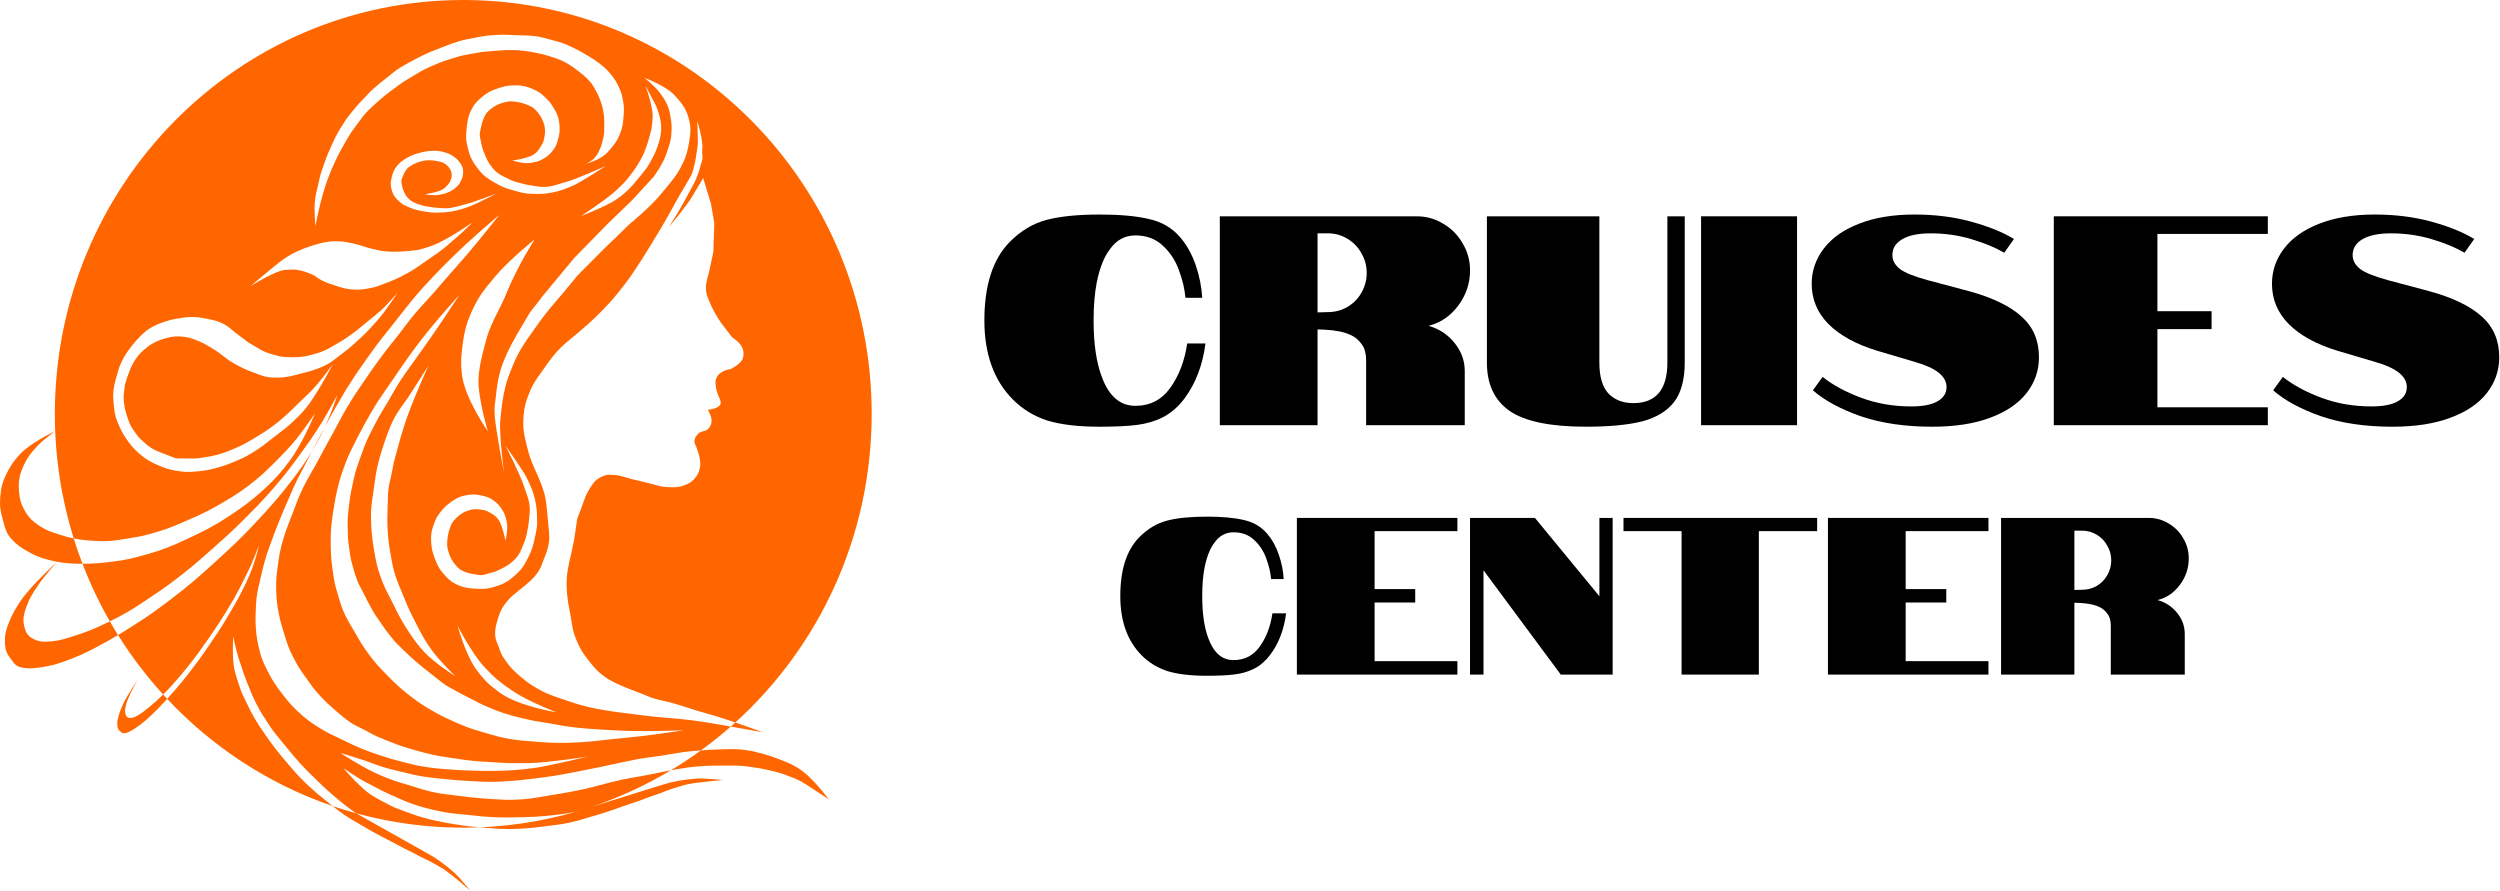
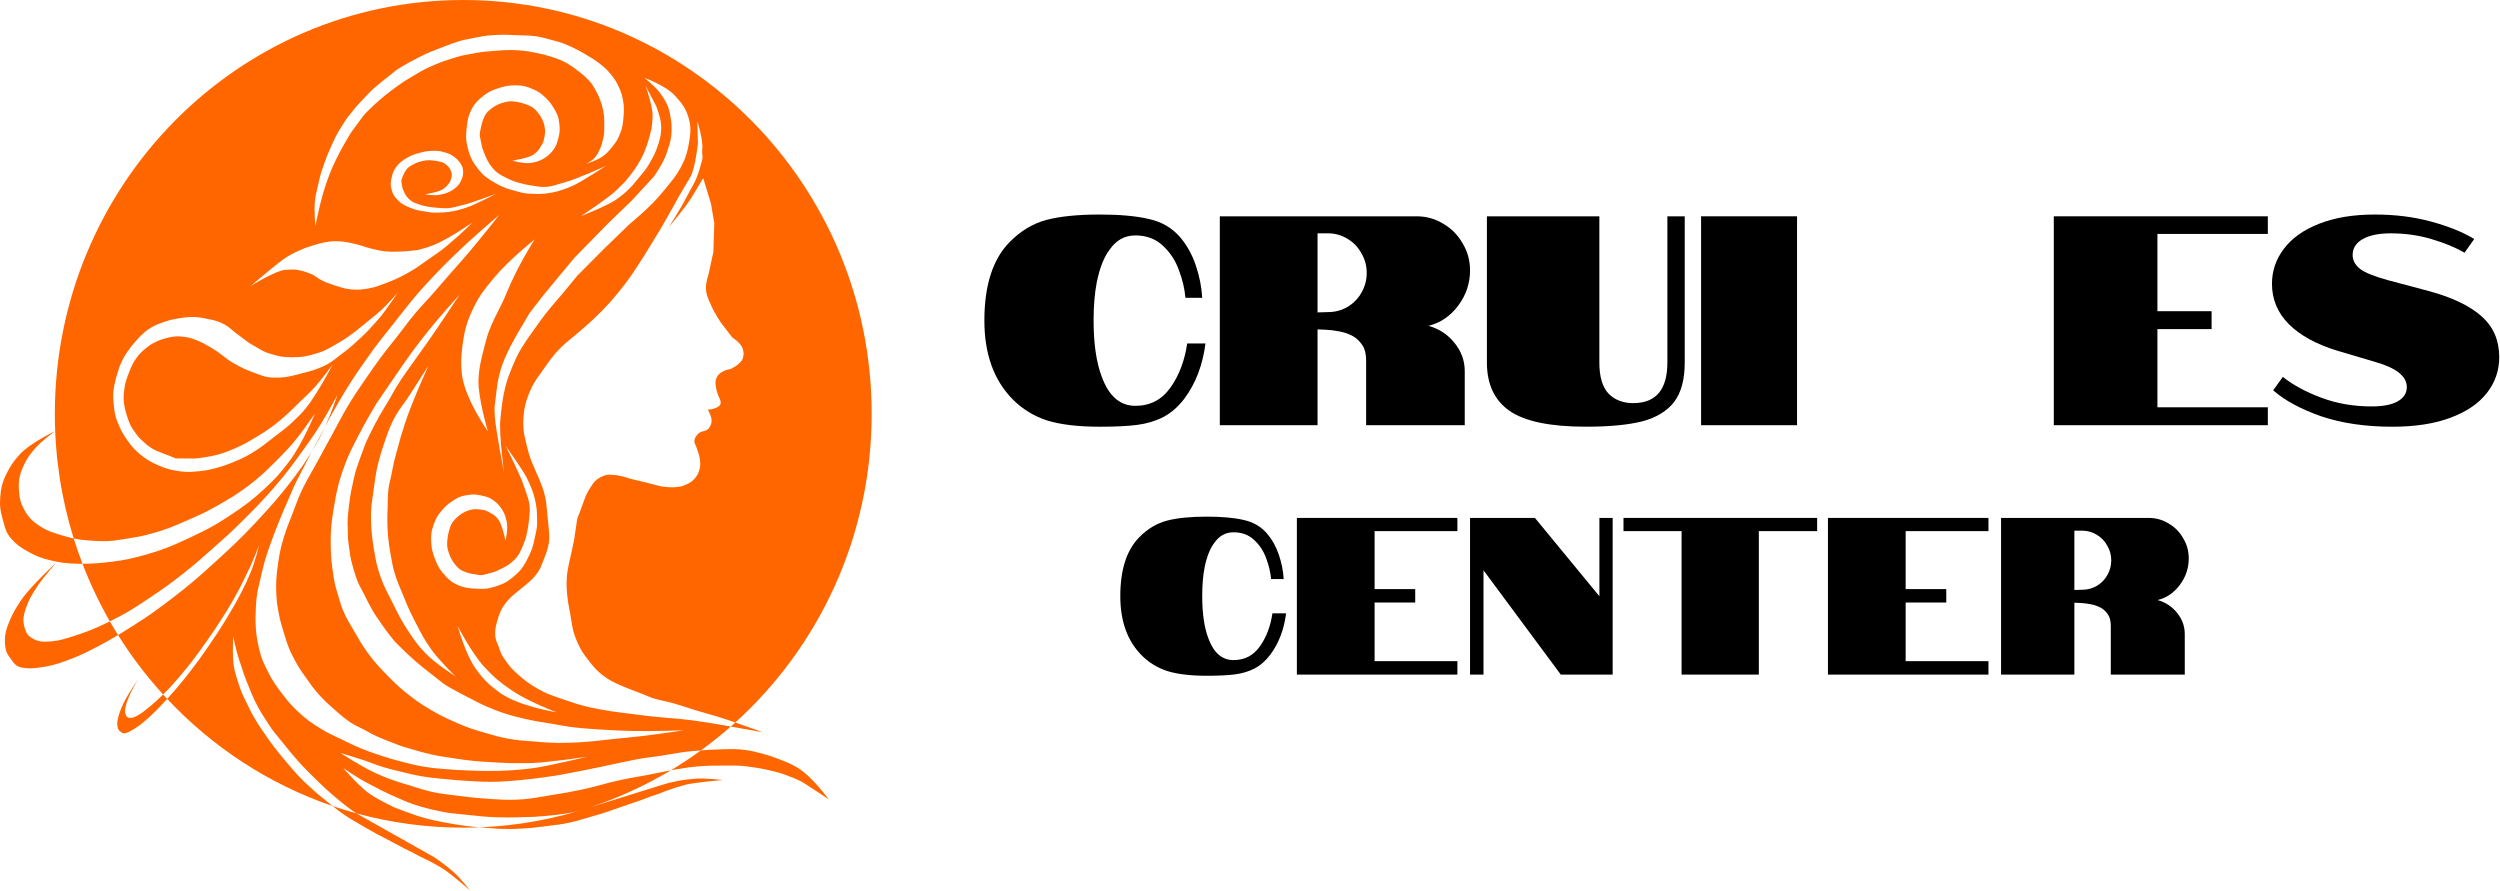
<svg xmlns="http://www.w3.org/2000/svg" width="160" height="57" viewBox="0 0 160 57" fill="none">
  <g clip-path="url(#clip0_422_5756)">
    <path fill-rule="evenodd" clip-rule="evenodd" d="M37.805 51.655C39.612 51.054 41.332 50.259 42.941 49.295C42.996 49.285 43.053 49.275 43.114 49.265L43.171 49.255C43.763 49.155 44.113 49.096 44.727 49.046C45.354 48.995 45.708 48.996 46.337 48.999C46.469 48.999 46.589 48.998 46.701 48.997C47.075 48.994 47.37 48.992 47.809 49.051C48.488 49.142 48.864 49.201 49.529 49.367C50.047 49.496 50.342 49.612 50.839 49.81C51.22 49.961 51.452 50.114 51.74 50.303C51.837 50.367 51.941 50.435 52.059 50.508C52.451 50.753 53.043 51.167 53.043 51.167C53.043 51.167 52.016 49.738 51.091 49.164C50.676 48.906 50.4 48.799 49.976 48.634L49.918 48.611C49.896 48.602 49.874 48.594 49.852 48.585C49.446 48.427 49.213 48.348 48.793 48.234C48.377 48.121 48.141 48.061 47.715 48.002C47.184 47.929 46.836 47.939 46.371 47.953C46.263 47.956 46.148 47.959 46.022 47.962C45.557 47.971 45.245 47.996 44.858 48.027C45.519 47.547 46.156 47.037 46.769 46.499L48.816 46.865C48.816 46.865 47.968 46.55 47.06 46.239C52.416 41.389 55.787 34.336 55.787 26.485C55.787 11.858 44.084 0 29.648 0C15.213 0 3.51 11.858 3.51 26.485C3.51 29.265 3.933 31.945 4.717 34.462C4.455 34.407 4.197 34.336 3.882 34.238L3.845 34.226C3.313 34.06 2.992 33.96 2.56 33.678C2.03 33.333 1.79 33.071 1.524 32.57C1.311 32.17 1.255 31.915 1.219 31.463C1.17 30.843 1.214 30.46 1.499 29.828C1.723 29.331 1.922 29.055 2.331 28.607C2.724 28.177 3.514 27.598 3.514 27.598C3.514 27.598 1.939 28.349 1.287 29.058C0.922 29.454 0.724 29.728 0.496 30.164C0.152 30.819 0.059 31.201 0.012 31.857C-0.028 32.421 0.032 32.733 0.18 33.262C0.2 33.332 0.218 33.399 0.235 33.463C0.342 33.862 0.419 34.148 0.742 34.504C1.082 34.879 1.36 35.065 1.846 35.332C2.308 35.586 2.598 35.706 3.156 35.844C3.788 35.999 4.204 36.061 4.9 36.077C5.034 36.08 5.159 36.081 5.279 36.081C5.77 37.361 6.357 38.593 7.03 39.767C6.987 39.788 6.943 39.81 6.898 39.832C6.061 40.242 5.599 40.422 4.835 40.67L4.793 40.683C4.193 40.878 3.831 40.995 3.324 41.045C2.703 41.105 2.41 41.055 2.057 40.845C1.775 40.677 1.682 40.522 1.587 40.211C1.456 39.783 1.456 39.475 1.688 38.84C1.87 38.341 2.053 38.018 2.444 37.445C2.818 36.895 3.607 35.998 3.607 35.998C3.607 35.998 1.984 37.489 1.361 38.399C1.013 38.908 0.831 39.227 0.637 39.684C0.344 40.371 0.29 40.707 0.321 41.218C0.347 41.658 0.451 41.852 0.679 42.153C0.709 42.193 0.737 42.232 0.764 42.269C0.93 42.499 1.049 42.664 1.445 42.734C1.863 42.808 2.189 42.779 2.752 42.687C3.287 42.6 3.618 42.515 4.244 42.285C4.951 42.024 5.413 41.821 6.174 41.419C6.709 41.135 7.124 40.902 7.555 40.644C8.403 42 9.37 43.273 10.441 44.448L10.419 44.469C10.056 44.828 9.855 45.006 9.521 45.277L9.502 45.292C9.239 45.506 9.081 45.634 8.855 45.764C8.58 45.922 8.447 45.962 8.283 45.944C8.153 45.929 8.107 45.88 8.055 45.762C7.984 45.6 7.976 45.463 8.062 45.133C8.129 44.873 8.201 44.691 8.36 44.354C8.511 44.031 8.839 43.466 8.839 43.466C8.839 43.466 8.155 44.471 7.903 45.006C7.762 45.306 7.689 45.486 7.615 45.73C7.504 46.096 7.49 46.257 7.518 46.477C7.542 46.666 7.594 46.73 7.704 46.816C7.719 46.827 7.733 46.838 7.746 46.849C7.826 46.916 7.885 46.964 8.063 46.911C8.252 46.855 8.397 46.773 8.647 46.613C8.883 46.461 9.029 46.353 9.302 46.119C9.611 45.853 9.812 45.666 10.14 45.326C10.357 45.102 10.528 44.92 10.7 44.729C13.595 47.815 17.217 50.194 21.287 51.586C21.52 51.774 21.74 51.945 22.05 52.158C22.369 52.376 22.606 52.511 22.876 52.666C23.009 52.742 23.15 52.823 23.313 52.921C23.892 53.267 24.533 53.598 25.017 53.848C25.264 53.975 25.469 54.081 25.604 54.157C25.805 54.27 25.967 54.348 26.129 54.426C26.291 54.504 26.453 54.582 26.654 54.695C26.884 54.824 27.019 54.886 27.153 54.948C27.253 54.993 27.352 55.039 27.49 55.112C27.812 55.283 27.991 55.382 28.303 55.57C28.848 55.899 30.097 57 30.097 57C30.097 57 29.396 56.132 29.055 55.835C28.713 55.537 28.521 55.377 28.158 55.12C27.795 54.862 27.71 54.815 27.409 54.646L22.999 52.165C22.939 52.131 22.879 52.095 22.817 52.056C24.995 52.652 27.285 52.97 29.648 52.97C29.998 52.97 30.345 52.963 30.691 52.95C30.862 52.964 31.043 52.977 31.249 52.992H31.25L31.309 52.997C31.381 53.002 31.448 53.008 31.51 53.012C31.753 53.032 31.937 53.046 32.222 53.053C32.678 53.065 32.935 53.055 33.391 53.03C33.902 53.002 34.189 52.973 34.697 52.906C34.871 52.884 35.025 52.866 35.17 52.848C35.585 52.799 35.924 52.758 36.413 52.656C36.826 52.569 37.11 52.484 37.435 52.385L37.435 52.385H37.436C37.595 52.337 37.765 52.286 37.964 52.23C38.673 52.032 39.416 51.768 39.976 51.569C40.261 51.468 40.499 51.384 40.661 51.333C40.9 51.259 41.084 51.188 41.267 51.117L41.267 51.116C41.45 51.045 41.633 50.974 41.873 50.899C42.148 50.814 42.298 50.752 42.447 50.691C42.558 50.645 42.669 50.6 42.83 50.545C43.206 50.416 43.418 50.347 43.802 50.242C44.47 50.058 46.282 49.924 46.282 49.924C46.282 49.924 45.065 49.792 44.573 49.831C44.081 49.871 43.81 49.899 43.334 49.99C42.857 50.082 42.757 50.113 42.397 50.225L37.805 51.655ZM37.805 51.655L37.126 51.867C36.563 52.042 35.807 52.138 34.883 52.225C34.368 52.273 34.077 52.285 33.56 52.296C33.425 52.299 33.302 52.302 33.186 52.305H33.186C32.676 52.318 32.306 52.327 31.714 52.303C31.069 52.278 30.681 52.235 30.056 52.166L29.991 52.159C29.798 52.138 29.627 52.122 29.466 52.107H29.465C29.04 52.068 28.681 52.035 28.184 51.927C27.486 51.776 27.092 51.69 26.417 51.456C25.99 51.308 25.708 51.181 25.367 51.027C25.238 50.968 25.099 50.906 24.941 50.837C24.566 50.673 24.303 50.531 24.018 50.377L24.018 50.377L24.017 50.377C23.838 50.28 23.65 50.178 23.418 50.063C22.914 49.812 21.966 49.153 21.966 49.153C21.966 49.153 22.626 49.9 22.958 50.206C23.004 50.249 23.047 50.289 23.087 50.326C23.27 50.497 23.404 50.624 23.639 50.789C23.967 51.02 24.209 51.146 24.504 51.3L24.505 51.3C24.613 51.356 24.729 51.417 24.858 51.487C25.177 51.66 25.403 51.743 25.697 51.849C25.775 51.878 25.858 51.908 25.948 51.942C26.498 52.148 26.81 52.258 27.377 52.405C27.75 52.502 27.98 52.546 28.326 52.612C28.367 52.62 28.41 52.628 28.455 52.637C28.869 52.716 29.101 52.757 29.518 52.817C29.983 52.884 30.314 52.918 30.691 52.95C33.167 52.851 35.553 52.404 37.805 51.655ZM22.817 52.056C22.3 51.915 21.79 51.758 21.287 51.586C21.236 51.545 21.184 51.503 21.131 51.459L21.128 51.457L21.127 51.456C21.024 51.373 20.914 51.284 20.79 51.186C20.422 50.893 20.22 50.723 19.873 50.406C19.564 50.124 19.392 49.963 19.106 49.659C18.927 49.47 18.818 49.341 18.673 49.172C18.636 49.129 18.596 49.083 18.553 49.032L18.518 48.992C18.121 48.53 17.887 48.258 17.512 47.762C17.281 47.456 17.157 47.281 16.94 46.966C16.916 46.932 16.894 46.899 16.872 46.868C16.69 46.604 16.569 46.429 16.39 46.13C16.116 45.675 15.983 45.409 15.758 44.932C15.72 44.853 15.686 44.782 15.653 44.715C15.53 44.462 15.436 44.267 15.338 43.959C15.299 43.834 15.261 43.724 15.227 43.62C15.132 43.339 15.054 43.108 14.987 42.761C14.938 42.513 14.93 42.352 14.918 42.134V42.134C14.916 42.086 14.913 42.035 14.91 41.98C14.887 41.587 14.925 40.725 14.925 40.725C14.925 40.725 15.127 41.724 15.295 42.197C15.373 42.415 15.431 42.596 15.486 42.77C15.574 43.044 15.655 43.298 15.795 43.637C15.854 43.779 15.904 43.905 15.951 44.023L15.951 44.024L15.952 44.024C16.075 44.335 16.178 44.592 16.361 44.956C16.651 45.531 16.851 45.837 17.206 46.379C17.459 46.764 17.669 47.017 17.919 47.317C18.014 47.431 18.114 47.552 18.224 47.689L18.262 47.736C18.622 48.182 18.845 48.459 19.245 48.895C19.611 49.293 19.855 49.529 20.191 49.853L20.191 49.854L20.192 49.854L20.192 49.854C20.268 49.928 20.349 50.006 20.437 50.092C20.777 50.422 20.971 50.604 21.332 50.911C21.899 51.394 22.388 51.788 22.817 52.056ZM10.7 44.729C10.613 44.636 10.527 44.542 10.441 44.448C10.806 44.086 11.029 43.851 11.4 43.409C11.459 43.339 11.514 43.273 11.566 43.212L11.567 43.212C11.807 42.926 11.987 42.713 12.251 42.373C12.607 41.913 12.805 41.642 13.133 41.171C13.194 41.084 13.251 41.002 13.305 40.925C13.577 40.536 13.78 40.245 14.057 39.812C14.409 39.262 14.62 38.933 14.922 38.405C15.248 37.836 15.402 37.525 15.651 37.023L15.697 36.928C15.976 36.366 16.106 36.083 16.311 35.576C16.416 35.317 16.578 34.9 16.578 34.9C16.578 34.9 16.357 35.862 16.041 36.63C15.844 37.106 15.715 37.39 15.437 37.927C15.11 38.559 14.883 38.949 14.469 39.632C14.078 40.278 13.805 40.682 13.352 41.344C12.921 41.975 12.664 42.336 12.185 42.955C11.815 43.432 11.603 43.699 11.213 44.148C11.016 44.375 10.857 44.556 10.7 44.729ZM19.96 28.89C19.584 29.511 19.268 29.973 18.702 30.713C17.903 31.759 17.357 32.377 16.364 33.443C15.424 34.451 14.775 35.052 13.699 36.032C12.676 36.965 12.068 37.491 10.942 38.348C10.073 39.01 9.575 39.373 8.665 39.952C8.241 40.223 7.893 40.441 7.555 40.644C7.374 40.355 7.199 40.063 7.03 39.767C7.826 39.374 8.337 39.092 9.175 38.529C9.314 38.436 9.442 38.35 9.564 38.269L9.564 38.269C10.126 37.894 10.547 37.614 11.166 37.142C12.004 36.504 12.471 36.118 13.249 35.426C13.393 35.298 13.528 35.179 13.656 35.066C14.3 34.496 14.782 34.07 15.445 33.41C16.285 32.572 16.788 32.069 17.517 31.227C18.305 30.319 18.681 29.798 19.291 28.956C19.328 28.904 19.366 28.851 19.406 28.797C20.088 27.855 20.41 27.372 20.927 26.475C21.19 26.016 21.6 25.272 21.6 25.272C21.6 25.272 21.281 26.247 20.806 27.298C20.777 27.353 20.748 27.409 20.718 27.465C20.59 27.711 20.454 27.972 20.286 28.283C20.157 28.521 20.056 28.709 19.96 28.89ZM19.96 28.89C20.034 28.767 20.111 28.638 20.192 28.5C20.414 28.123 20.622 27.705 20.806 27.298C21.012 26.903 21.211 26.53 21.507 26.03C21.604 25.866 21.687 25.721 21.767 25.583L21.767 25.583C21.918 25.322 22.055 25.085 22.247 24.778C22.676 24.093 22.934 23.712 23.405 23.056C23.491 22.935 23.569 22.826 23.641 22.724C23.903 22.355 24.102 22.075 24.436 21.656C24.659 21.378 24.831 21.16 25.003 20.941L25.004 20.941C25.176 20.722 25.348 20.504 25.57 20.225C25.703 20.059 25.817 19.914 25.924 19.777L25.924 19.777L25.924 19.777L25.924 19.777C26.16 19.476 26.363 19.218 26.669 18.862C27.044 18.426 27.267 18.188 27.654 17.777L27.677 17.753C28.168 17.232 28.449 16.945 28.961 16.446C29.593 15.828 29.962 15.495 30.622 14.907C31.135 14.449 31.953 13.755 31.953 13.755C31.953 13.755 30.733 15.303 29.913 16.263C29.647 16.574 29.446 16.8 29.231 17.042L29.231 17.042L29.23 17.043C29.084 17.208 28.931 17.38 28.748 17.59C28.567 17.797 28.422 17.966 28.281 18.13L28.281 18.13C28.092 18.349 27.912 18.558 27.669 18.834C27.491 19.036 27.34 19.199 27.196 19.354C26.987 19.581 26.79 19.793 26.539 20.094C26.264 20.422 26.079 20.668 25.874 20.94L25.874 20.941C25.759 21.093 25.638 21.253 25.491 21.441C25.327 21.653 25.186 21.829 25.053 21.996L25.053 21.996C24.817 22.292 24.604 22.559 24.322 22.941C23.991 23.389 23.814 23.646 23.499 24.105C23.476 24.138 23.453 24.171 23.431 24.203C23.393 24.258 23.357 24.311 23.321 24.363C22.915 24.952 22.639 25.352 22.235 26.03C21.978 26.461 21.811 26.776 21.623 27.132L21.623 27.133C21.525 27.317 21.422 27.513 21.297 27.741C21.157 27.998 21.04 28.21 20.932 28.406L20.932 28.406C20.714 28.801 20.53 29.136 20.254 29.655C20.13 29.887 20.013 30.09 19.898 30.29C19.739 30.566 19.584 30.835 19.423 31.162C19.15 31.716 19.006 32.105 18.841 32.549C18.75 32.794 18.653 33.055 18.524 33.371C18.371 33.747 18.284 34.004 18.162 34.392C17.907 35.204 17.848 35.664 17.74 36.509C17.679 36.989 17.664 37.294 17.677 37.777C17.692 38.353 17.723 38.64 17.83 39.205C17.936 39.768 18.033 40.079 18.198 40.606L18.219 40.673C18.384 41.202 18.477 41.498 18.73 41.989C18.999 42.513 19.163 42.805 19.513 43.278C19.618 43.419 19.701 43.539 19.778 43.65C19.923 43.86 20.049 44.041 20.268 44.291C20.635 44.709 20.891 44.965 21.311 45.328C21.401 45.407 21.481 45.477 21.555 45.542C21.842 45.795 22.043 45.971 22.424 46.23C22.652 46.385 22.858 46.484 23.07 46.586C23.227 46.661 23.386 46.738 23.561 46.841C23.956 47.071 24.214 47.174 24.606 47.332C24.647 47.348 24.69 47.365 24.734 47.383C25.305 47.614 25.587 47.726 26.178 47.898C26.257 47.921 26.331 47.943 26.4 47.963C26.846 48.094 27.128 48.176 27.642 48.294C28.008 48.377 28.309 48.421 28.651 48.471C28.744 48.484 28.84 48.498 28.941 48.514C29.032 48.527 29.115 48.54 29.194 48.552C29.597 48.614 29.873 48.657 30.342 48.701C30.754 48.741 31.062 48.757 31.402 48.775H31.403C31.585 48.785 31.777 48.795 31.999 48.81C32.634 48.851 33.033 48.847 33.6 48.841C33.64 48.841 33.68 48.84 33.721 48.84C33.782 48.84 33.846 48.839 33.912 48.838C34.885 48.831 37.596 48.429 37.596 48.429C37.596 48.429 35.052 49.037 34.175 49.154C33.647 49.224 33.349 49.256 32.817 49.293C32.19 49.336 31.837 49.341 31.208 49.34C30.745 49.339 30.485 49.329 30.023 49.312L30.004 49.311C29.414 49.288 29.077 49.275 28.484 49.223L28.44 49.219C28.398 49.216 28.357 49.212 28.317 49.209C27.893 49.172 27.61 49.148 27.15 49.071C26.634 48.985 26.337 48.909 25.852 48.785L25.768 48.764C25.212 48.621 24.902 48.532 24.356 48.352C23.859 48.189 23.58 48.093 23.096 47.893C22.724 47.739 22.488 47.624 22.176 47.472H22.176C22.098 47.434 22.015 47.394 21.924 47.35C21.791 47.286 21.673 47.232 21.563 47.18C21.261 47.04 21.014 46.925 20.669 46.72C19.973 46.306 19.59 46.041 19.004 45.479C18.603 45.094 18.402 44.852 18.064 44.41C17.638 43.853 17.41 43.524 17.1 42.894L17.078 42.848C16.867 42.419 16.739 42.159 16.621 41.681C16.474 41.093 16.405 40.719 16.369 40.114C16.34 39.621 16.354 39.342 16.375 38.906V38.905C16.378 38.838 16.382 38.767 16.386 38.69C16.413 38.1 16.506 37.71 16.628 37.205C16.656 37.087 16.686 36.963 16.717 36.828C16.883 36.101 16.983 35.723 17.233 35.022C17.491 34.3 17.631 33.929 17.919 33.219C18.094 32.785 18.237 32.46 18.391 32.112L18.391 32.111C18.488 31.89 18.59 31.659 18.706 31.385C18.889 30.955 19.059 30.633 19.244 30.281C19.338 30.104 19.436 29.918 19.541 29.706C19.708 29.374 19.828 29.138 19.96 28.89ZM5.279 36.081C5.946 36.082 6.442 36.037 7.202 35.944C8.048 35.841 8.518 35.728 9.342 35.495C10.409 35.193 10.995 34.952 11.987 34.487C13.03 33.998 13.66 33.692 14.593 33.076C15.579 32.425 16.125 32.027 16.944 31.269C17.639 30.627 17.977 30.238 18.51 29.53C19.37 28.389 20.152 26.471 20.152 26.471C20.152 26.471 19.702 27.119 19.415 27.51C18.854 28.275 18.515 28.657 17.808 29.365C17.767 29.406 17.727 29.445 17.689 29.484C17.057 30.118 16.667 30.509 15.876 31.105C15.144 31.656 14.65 31.939 13.825 32.411C13.175 32.783 12.71 32.986 12.088 33.257C11.964 33.31 11.834 33.367 11.695 33.429C10.943 33.76 10.496 33.923 9.702 34.148C9.114 34.314 8.721 34.377 8.196 34.462C8.082 34.48 7.962 34.5 7.832 34.521C7.006 34.659 6.528 34.657 5.734 34.596C5.327 34.565 5.019 34.525 4.717 34.462C4.887 35.01 5.075 35.55 5.279 36.081ZM47.06 46.239C46.964 46.326 46.867 46.413 46.769 46.499L46.27 46.409C46.27 46.409 45.09 46.206 44.33 46.105C43.73 46.026 43.274 45.989 42.802 45.95C42.425 45.919 42.038 45.888 41.559 45.833C40.648 45.729 39.229 45.537 39.229 45.537C39.229 45.537 38.245 45.392 37.627 45.241C37.041 45.098 36.717 44.994 36.148 44.794C36.024 44.751 35.91 44.712 35.802 44.675C35.307 44.507 34.94 44.382 34.42 44.084C33.98 43.831 33.741 43.667 33.354 43.337L33.339 43.325C32.968 43.01 32.75 42.824 32.461 42.424C32.441 42.397 32.422 42.371 32.404 42.346L32.403 42.345C32.208 42.076 32.076 41.895 31.973 41.554C31.933 41.422 31.887 41.315 31.845 41.215C31.767 41.033 31.699 40.873 31.69 40.621C31.675 40.215 31.771 39.904 31.889 39.523L31.903 39.477C32.036 39.044 32.193 38.792 32.484 38.447C32.714 38.176 32.981 37.966 33.245 37.76C33.366 37.665 33.486 37.571 33.601 37.472C33.969 37.157 34.13 37.017 34.358 36.712C34.558 36.442 34.611 36.301 34.733 35.982C34.749 35.939 34.767 35.894 34.786 35.844C34.821 35.753 34.849 35.683 34.873 35.623C34.942 35.451 34.978 35.361 35.053 35.084C35.191 34.581 35.161 34.271 35.113 33.784L35.113 33.782C35.09 33.551 35.076 33.394 35.062 33.239C35.045 33.059 35.029 32.881 35 32.589C34.942 31.999 34.893 31.674 34.688 31.119C34.559 30.768 34.433 30.483 34.298 30.179C34.233 30.032 34.165 29.88 34.095 29.715C33.881 29.212 33.803 28.89 33.686 28.406C33.671 28.344 33.655 28.279 33.639 28.211C33.495 27.622 33.46 27.268 33.505 26.664C33.552 26.048 33.65 25.7 33.88 25.128C34.096 24.589 34.316 24.283 34.614 23.869C34.677 23.782 34.743 23.689 34.813 23.589L34.838 23.554C35.216 23.016 35.439 22.698 35.912 22.226C36.125 22.012 36.296 21.875 36.483 21.725C36.593 21.636 36.71 21.542 36.845 21.424C36.981 21.306 37.102 21.204 37.215 21.108L37.215 21.108C37.489 20.874 37.72 20.677 38.038 20.372C38.868 19.576 39.299 19.085 40.003 18.172C40.716 17.246 41.653 15.672 41.653 15.672C41.653 15.672 42.022 15.076 42.251 14.691C42.725 13.895 43.417 12.626 43.417 12.626L44.193 11.306C44.496 10.79 44.666 9.172 44.666 9.172L44.631 7.764C44.631 7.764 45.011 8.948 44.945 9.539C44.927 9.707 44.938 9.81 44.949 9.902C44.963 10.025 44.975 10.13 44.91 10.345C44.855 10.523 44.822 10.643 44.795 10.742C44.739 10.946 44.707 11.062 44.563 11.418C44.469 11.648 44.291 11.97 44.129 12.262C44.038 12.426 43.952 12.581 43.889 12.705C43.552 13.372 42.814 14.516 42.814 14.516C42.814 14.516 43.873 13.281 44.299 12.578C44.585 12.104 45.004 11.394 45.004 11.394L45.507 13.053L45.715 14.293L45.655 16.128L45.352 17.527C45.352 17.527 45.171 18.073 45.178 18.433C45.186 18.816 45.292 19.052 45.431 19.362L45.431 19.362L45.431 19.363C45.461 19.429 45.492 19.498 45.524 19.573C45.711 20.012 46.126 20.634 46.126 20.634L46.865 21.596C46.865 21.596 47.411 21.937 47.526 22.298C47.6 22.528 47.613 22.684 47.546 22.916C47.43 23.317 46.751 23.618 46.751 23.618C46.751 23.618 46.455 23.669 46.29 23.761C46.085 23.875 45.956 23.965 45.857 24.18C45.765 24.378 45.786 24.528 45.814 24.73C45.818 24.757 45.821 24.785 45.825 24.814C45.855 25.045 45.998 25.384 45.998 25.384C45.998 25.384 46.141 25.63 46.124 25.799C46.087 26.163 45.301 26.225 45.301 26.225C45.301 26.225 45.588 26.69 45.537 27.003C45.511 27.166 45.471 27.259 45.376 27.394C45.28 27.529 45.147 27.564 45.013 27.599C44.885 27.633 44.755 27.667 44.655 27.788L44.64 27.807C44.535 27.935 44.461 28.024 44.443 28.195C44.429 28.318 44.47 28.401 44.514 28.494C44.539 28.544 44.565 28.598 44.584 28.662C44.61 28.747 44.636 28.818 44.661 28.886C44.706 29.01 44.747 29.121 44.773 29.284C44.818 29.569 44.843 29.743 44.772 30.022C44.706 30.283 44.629 30.43 44.453 30.632C44.239 30.878 44.051 30.96 43.749 31.078C43.224 31.284 42.308 31.13 42.308 31.13L41.214 30.846L40.381 30.651C40.381 30.651 39.723 30.424 39.354 30.404C39.288 30.4 39.23 30.395 39.177 30.391C38.964 30.372 38.836 30.361 38.59 30.471C38.13 30.677 38.031 30.812 37.759 31.241C37.581 31.523 37.483 31.724 37.376 32.041C37.222 32.498 36.943 33.197 36.943 33.197L36.742 34.565L36.533 35.538C36.533 35.538 36.32 36.374 36.28 36.922C36.247 37.383 36.262 37.645 36.303 38.106C36.335 38.452 36.379 38.683 36.434 38.966C36.453 39.066 36.474 39.174 36.496 39.295C36.523 39.447 36.545 39.586 36.566 39.716C36.639 40.178 36.696 40.538 36.921 41.035C37.112 41.455 37.219 41.681 37.499 42.047C37.979 42.677 38.272 43.049 38.939 43.471C39.277 43.686 39.859 43.922 39.859 43.922C40.16 44.05 40.41 44.145 40.661 44.24L40.661 44.24C40.911 44.335 41.161 44.43 41.462 44.558C41.841 44.719 42.131 44.783 42.458 44.855C42.651 44.897 42.857 44.942 43.102 45.012C43.439 45.108 43.691 45.191 43.953 45.276L43.953 45.276L43.953 45.276C44.163 45.344 44.379 45.414 44.649 45.495C44.871 45.562 45.049 45.612 45.224 45.661C45.425 45.718 45.621 45.773 45.876 45.851C46.236 45.96 46.654 46.099 47.06 46.239ZM44.858 48.027C44.239 48.477 43.599 48.9 42.941 49.295C42.666 49.344 42.445 49.391 42.211 49.441H42.21L42.21 49.442H42.21C42.02 49.482 41.823 49.525 41.582 49.571C41.285 49.629 41.042 49.671 40.807 49.712H40.807L40.807 49.712C40.487 49.768 40.184 49.821 39.779 49.905C39.272 50.012 38.881 50.118 38.49 50.223C38.09 50.331 37.692 50.439 37.174 50.547C36.493 50.688 36.109 50.755 35.422 50.865C35.199 50.901 34.999 50.935 34.81 50.968L34.809 50.968H34.809C34.184 51.076 33.692 51.161 32.943 51.183C32.4 51.199 32.059 51.177 31.579 51.145C31.492 51.139 31.4 51.133 31.301 51.127C30.441 51.072 29.96 51.015 29.105 50.903C28.968 50.884 28.846 50.869 28.73 50.855H28.73C28.361 50.81 28.069 50.774 27.637 50.678C27.239 50.59 26.971 50.504 26.652 50.402L26.649 50.401C26.52 50.36 26.383 50.315 26.224 50.267C26.098 50.229 25.987 50.196 25.882 50.165C25.605 50.084 25.376 50.017 25.048 49.896C24.615 49.737 24.376 49.636 23.958 49.441C23.071 49.027 21.786 48.188 21.786 48.188C21.786 48.188 22.733 48.469 23.332 48.671C23.533 48.738 23.694 48.8 23.85 48.858L23.85 48.859H23.851C24.057 48.937 24.255 49.012 24.525 49.094C24.862 49.197 25.085 49.25 25.38 49.32L25.381 49.321C25.455 49.338 25.533 49.357 25.619 49.378C25.722 49.403 25.817 49.426 25.906 49.448C26.28 49.541 26.56 49.61 27 49.685C27.439 49.76 27.731 49.788 28.108 49.824C28.215 49.834 28.328 49.845 28.452 49.857C29.013 49.914 29.327 49.944 29.889 49.977L29.94 49.98C30.7 50.025 31.144 50.051 31.92 50.026C32.429 50.009 32.734 49.981 33.207 49.936C33.251 49.932 33.297 49.927 33.345 49.923C34.19 49.843 35.502 49.649 35.502 49.649C35.502 49.649 36.312 49.513 36.828 49.406C37.092 49.351 37.307 49.31 37.515 49.27H37.516L37.516 49.269H37.516C37.777 49.219 38.029 49.171 38.359 49.099L38.514 49.066H38.515C39.305 48.895 39.788 48.79 40.622 48.622C41.042 48.537 41.357 48.496 41.697 48.452C41.908 48.425 42.128 48.396 42.39 48.355C42.625 48.318 42.828 48.283 43.017 48.25C43.475 48.17 43.856 48.104 44.428 48.061C44.574 48.05 44.705 48.039 44.827 48.029L44.858 48.027ZM32.356 28.529C32.356 28.529 33.468 30.091 33.697 30.551C33.933 31.024 34.122 31.456 34.24 31.971C34.361 32.499 34.365 32.739 34.375 33.243L34.377 33.347C34.384 33.705 34.336 33.921 34.272 34.214C34.254 34.294 34.235 34.38 34.215 34.476C34.122 34.937 34.04 35.195 33.833 35.616C33.587 36.117 33.426 36.412 33.01 36.78C32.655 37.095 32.423 37.282 31.979 37.442C31.48 37.622 31.181 37.707 30.652 37.685L30.619 37.683C30.158 37.664 29.783 37.648 29.354 37.465C28.887 37.266 28.652 37.04 28.323 36.651C28.058 36.339 27.947 36.063 27.803 35.678C27.648 35.26 27.617 35.055 27.591 34.609C27.567 34.2 27.63 33.916 27.769 33.532C27.897 33.178 28.006 32.992 28.245 32.703C28.473 32.427 28.611 32.306 28.903 32.101C29.231 31.87 29.449 31.758 29.844 31.695C30.196 31.637 30.392 31.623 30.741 31.699C30.762 31.703 30.782 31.708 30.802 31.712C31.102 31.777 31.302 31.82 31.563 32.01C31.822 32.198 31.971 32.352 32.142 32.625C32.312 32.895 32.356 33.075 32.429 33.386C32.537 33.85 32.35 34.603 32.35 34.603C32.35 34.603 32.152 33.563 31.874 33.219C31.712 33.019 31.584 32.933 31.358 32.812C31.076 32.66 31.067 32.659 30.869 32.629C30.832 32.623 30.789 32.617 30.737 32.608C30.441 32.559 30.148 32.594 29.871 32.707C29.576 32.829 29.352 32.989 29.131 33.222C28.891 33.474 28.85 33.608 28.753 33.927L28.741 33.967C28.674 34.185 28.633 34.457 28.622 34.685C28.609 34.973 28.625 35.064 28.709 35.339C28.803 35.65 28.961 35.954 29.196 36.209C29.371 36.397 29.445 36.47 29.68 36.569C29.913 36.667 30.119 36.715 30.369 36.752C30.429 36.76 30.481 36.769 30.527 36.777C30.734 36.813 30.842 36.831 31.097 36.752C31.184 36.725 31.267 36.704 31.347 36.683C31.503 36.644 31.651 36.606 31.814 36.529L31.907 36.485L31.908 36.484C32.303 36.297 32.563 36.175 32.896 35.851C33.198 35.558 33.299 35.33 33.459 34.938C33.471 34.909 33.482 34.882 33.493 34.856C33.584 34.635 33.641 34.498 33.696 34.24L33.702 34.211C33.774 33.874 33.825 33.632 33.854 33.283C33.862 33.176 33.872 33.086 33.881 33.004V33.003V33.003V33.003C33.908 32.752 33.926 32.58 33.878 32.254C33.835 31.97 33.756 31.755 33.671 31.523C33.625 31.396 33.577 31.265 33.532 31.114C33.337 30.464 32.356 28.529 32.356 28.529ZM30.248 14.229C30.248 14.229 29.536 14.94 29.158 15.249C29.004 15.375 28.895 15.473 28.792 15.566C28.652 15.69 28.524 15.805 28.311 15.967C28.07 16.151 27.86 16.294 27.642 16.442L27.642 16.443C27.489 16.547 27.332 16.654 27.158 16.78C26.699 17.111 26.435 17.29 25.938 17.557C25.491 17.798 25.23 17.915 24.757 18.095C24.695 18.119 24.637 18.141 24.581 18.162C24.233 18.297 23.988 18.391 23.58 18.462C23.155 18.535 22.907 18.562 22.478 18.521C22.113 18.486 21.896 18.417 21.576 18.314L21.503 18.29C21.486 18.285 21.468 18.279 21.451 18.273C21.095 18.16 20.894 18.096 20.561 17.926C20.449 17.869 20.365 17.809 20.284 17.751C20.184 17.68 20.087 17.61 19.943 17.551C19.614 17.415 19.369 17.329 19.018 17.271C18.825 17.24 18.7 17.248 18.553 17.259C18.476 17.264 18.393 17.27 18.29 17.271C17.684 17.276 16.031 18.315 16.031 18.315C16.031 18.315 17.24 17.291 17.55 17.048C17.62 16.993 17.683 16.943 17.742 16.895L17.744 16.894C17.933 16.742 18.088 16.618 18.326 16.466C18.618 16.279 18.783 16.197 19.098 16.055C19.403 15.917 19.581 15.848 19.901 15.748L20.019 15.712L20.02 15.711L20.02 15.711C20.349 15.608 20.569 15.539 20.94 15.482C21.261 15.432 21.446 15.431 21.77 15.45C22.094 15.469 22.292 15.514 22.578 15.579C22.621 15.589 22.667 15.599 22.715 15.61C22.929 15.658 23.091 15.71 23.255 15.763C23.406 15.813 23.559 15.862 23.758 15.909L23.782 15.915L23.91 15.946L23.911 15.946C24.169 16.009 24.353 16.054 24.651 16.085C24.95 16.117 25.131 16.113 25.41 16.107C25.438 16.107 25.467 16.106 25.497 16.105C25.989 16.096 26.753 15.998 26.753 15.998C26.753 15.998 27.356 15.843 27.725 15.696C28.02 15.577 28.204 15.478 28.444 15.348C28.508 15.314 28.575 15.277 28.65 15.237C29.221 14.934 30.248 14.229 30.248 14.229ZM38.066 10.092C37.908 10.282 37.515 10.491 37.515 10.491C37.515 10.491 38.115 10.291 38.456 10.084C38.801 9.875 38.985 9.65 39.236 9.331C39.476 9.025 39.528 8.93 39.677 8.569C39.843 8.167 39.87 7.912 39.905 7.477C39.939 7.062 39.951 6.873 39.878 6.464C39.815 6.109 39.772 5.929 39.611 5.582C39.445 5.225 39.334 5.049 39.072 4.729C38.809 4.407 38.621 4.259 38.293 4.007C38.07 3.835 37.905 3.738 37.706 3.62L37.706 3.62C37.63 3.575 37.549 3.528 37.459 3.472C37.162 3.29 37.008 3.214 36.716 3.07L36.656 3.041C36.186 2.81 35.903 2.713 35.397 2.582C35.275 2.55 35.169 2.521 35.071 2.493C34.804 2.418 34.59 2.359 34.252 2.314C33.931 2.272 33.708 2.268 33.454 2.264C33.318 2.261 33.173 2.259 33 2.25L32.958 2.248C32.502 2.225 32.232 2.211 31.764 2.237C31.297 2.264 31.033 2.284 30.576 2.381C30.422 2.413 30.288 2.438 30.162 2.461C29.885 2.512 29.645 2.557 29.316 2.659C28.966 2.768 28.742 2.855 28.448 2.968L28.448 2.969C28.373 2.998 28.293 3.028 28.206 3.062C27.652 3.273 27.348 3.392 26.82 3.663L26.794 3.677C26.335 3.913 26.069 4.049 25.62 4.321C25.391 4.459 25.258 4.568 25.098 4.699C25.023 4.761 24.943 4.827 24.844 4.903C24.494 5.172 24.282 5.348 23.946 5.636C23.744 5.81 23.616 5.949 23.471 6.106C23.395 6.188 23.316 6.275 23.218 6.374C22.856 6.742 22.682 6.961 22.367 7.358L22.348 7.382C22.123 7.666 22 7.866 21.823 8.155L21.806 8.183C21.794 8.203 21.782 8.223 21.769 8.244C21.541 8.614 21.453 8.796 21.273 9.193L21.262 9.217C21.059 9.663 20.954 9.894 20.788 10.365C20.76 10.444 20.734 10.518 20.709 10.588V10.588C20.59 10.919 20.501 11.166 20.422 11.557C20.385 11.737 20.348 11.889 20.313 12.032C20.246 12.303 20.187 12.544 20.154 12.889C20.093 13.503 20.184 14.468 20.184 14.468C20.184 14.468 20.435 13.187 20.673 12.387C20.808 11.937 20.886 11.684 21.055 11.246C21.196 10.883 21.284 10.682 21.449 10.329C21.653 9.897 21.778 9.659 22.017 9.245C22.05 9.186 22.082 9.13 22.113 9.077L22.113 9.077C22.317 8.719 22.458 8.472 22.737 8.112C22.83 7.993 22.909 7.882 22.986 7.775C23.142 7.556 23.286 7.356 23.505 7.136C23.817 6.822 24.001 6.654 24.336 6.366C24.794 5.973 25.069 5.773 25.557 5.42L25.56 5.418C25.833 5.22 26.032 5.103 26.262 4.968L26.262 4.968L26.263 4.968C26.378 4.9 26.5 4.828 26.643 4.74C27.08 4.469 27.337 4.355 27.808 4.15C28.275 3.947 28.572 3.855 29.021 3.716C29.07 3.7 29.121 3.685 29.174 3.668C29.525 3.559 29.768 3.516 30.074 3.461C30.169 3.445 30.27 3.427 30.382 3.405C30.846 3.317 31.1 3.293 31.571 3.262C31.7 3.254 31.811 3.245 31.916 3.236C32.162 3.216 32.371 3.199 32.673 3.203C33.31 3.21 33.669 3.255 34.294 3.379C34.653 3.45 34.855 3.494 35.203 3.607L35.22 3.612C35.705 3.768 35.99 3.86 36.427 4.133C36.7 4.304 36.881 4.447 37.103 4.623L37.103 4.623L37.104 4.623L37.104 4.624C37.164 4.67 37.225 4.719 37.293 4.772C37.519 4.947 37.855 5.334 37.855 5.334C37.855 5.334 38.207 5.866 38.375 6.308C38.48 6.584 38.536 6.743 38.595 7.034C38.673 7.416 38.675 7.64 38.673 8.031C38.673 8.082 38.673 8.129 38.673 8.174C38.674 8.388 38.675 8.546 38.622 8.784L38.616 8.81C38.547 9.118 38.504 9.312 38.366 9.602C38.263 9.818 38.219 9.909 38.066 10.092ZM41.323 5.503L41.988 6.772C41.988 6.772 42.292 7.524 42.314 8.032C42.333 8.477 42.28 8.734 42.152 9.161C41.989 9.705 41.799 10.064 41.51 10.552C41.349 10.824 41.225 10.97 41.072 11.151L41.071 11.151L41.071 11.151C40.999 11.236 40.921 11.329 40.829 11.445C40.392 12.001 39.974 12.406 39.392 12.801C38.814 13.192 37.183 13.829 37.183 13.829C37.183 13.829 38.933 12.682 39.474 12.151C39.541 12.085 39.602 12.027 39.658 11.973L39.658 11.973C39.869 11.77 40.023 11.622 40.239 11.345C40.552 10.943 40.765 10.645 41.01 10.197C41.205 9.841 41.246 9.725 41.364 9.394C41.376 9.358 41.39 9.321 41.404 9.28C41.548 8.877 41.7 8.223 41.7 8.223C41.7 8.223 41.777 7.692 41.771 7.35C41.761 6.774 41.323 5.503 41.323 5.503ZM36.709 11.864C37.175 11.657 38.776 10.619 38.776 10.619C38.776 10.619 36.815 11.505 36.164 11.665C36.013 11.703 35.88 11.744 35.752 11.784C35.52 11.857 35.303 11.925 35.021 11.952C34.697 11.983 34.529 11.955 34.283 11.914C34.202 11.9 34.113 11.886 34.008 11.871C33.666 11.823 33.43 11.758 33.102 11.666L33.074 11.658C32.823 11.588 32.691 11.523 32.478 11.419C32.453 11.407 32.427 11.394 32.399 11.38C32.023 11.197 31.803 11.082 31.531 10.76C31.23 10.405 31.124 10.136 30.962 9.725L30.961 9.723C30.949 9.692 30.936 9.66 30.923 9.627C30.856 9.458 30.827 9.306 30.797 9.147C30.781 9.064 30.765 8.98 30.743 8.89C30.679 8.628 30.703 8.52 30.749 8.312C30.76 8.265 30.771 8.213 30.783 8.154C30.834 7.903 30.892 7.697 31.002 7.467C31.113 7.234 31.188 7.163 31.383 6.997C31.648 6.773 31.955 6.63 32.267 6.552C32.543 6.483 32.634 6.472 32.916 6.501C33.141 6.524 33.406 6.581 33.617 6.66L33.657 6.675C33.965 6.791 34.095 6.84 34.33 7.096C34.547 7.332 34.693 7.568 34.796 7.873C34.893 8.16 34.91 8.459 34.846 8.755C34.834 8.807 34.826 8.851 34.818 8.887C34.778 9.086 34.776 9.095 34.611 9.373C34.479 9.594 34.387 9.719 34.181 9.872C33.827 10.134 32.791 10.276 32.791 10.276C32.791 10.276 33.523 10.507 33.985 10.424C34.297 10.367 34.476 10.332 34.752 10.175C35.03 10.018 35.19 9.876 35.389 9.624C35.591 9.371 35.645 9.171 35.725 8.871L35.742 8.81C35.836 8.46 35.832 8.262 35.796 7.902C35.755 7.499 35.657 7.272 35.447 6.928C35.261 6.621 35.15 6.475 34.891 6.229C34.619 5.971 34.442 5.85 34.1 5.701C33.729 5.539 33.452 5.46 33.049 5.462C32.608 5.463 32.404 5.483 31.984 5.617C31.596 5.741 31.318 5.838 30.996 6.089C30.594 6.401 30.359 6.626 30.137 7.086C29.932 7.511 29.896 7.889 29.851 8.355L29.848 8.388C29.797 8.922 29.864 9.229 30.014 9.744C30.147 10.202 30.319 10.447 30.609 10.824C30.948 11.264 31.231 11.444 31.71 11.721C32.114 11.953 32.364 12.05 32.813 12.171C32.907 12.196 32.99 12.22 33.068 12.242C33.353 12.324 33.563 12.384 33.916 12.397C33.952 12.398 33.986 12.399 34.019 12.401C34.516 12.419 34.752 12.427 35.279 12.334C35.794 12.243 36.23 12.076 36.709 11.864ZM31.77 12.393C31.77 12.393 30.48 13.054 30.11 13.191C29.73 13.332 29.386 13.446 28.985 13.519C28.575 13.593 28.394 13.598 28.013 13.607L27.934 13.609C27.664 13.616 27.506 13.589 27.292 13.553C27.234 13.544 27.171 13.533 27.1 13.523C26.763 13.471 26.576 13.425 26.28 13.307C25.927 13.168 25.721 13.075 25.486 12.835C25.285 12.63 25.168 12.496 25.092 12.237C25.007 11.947 24.973 11.773 25.044 11.464L25.048 11.445C25.109 11.175 25.159 10.956 25.341 10.704C25.538 10.43 25.732 10.291 26.058 10.096C26.32 9.939 26.54 9.872 26.844 9.785C27.175 9.692 27.332 9.672 27.671 9.654C27.981 9.637 28.189 9.671 28.464 9.75C28.718 9.822 28.847 9.885 29.041 10.022C29.226 10.153 29.303 10.233 29.428 10.402C29.569 10.592 29.631 10.719 29.639 10.948C29.646 11.154 29.637 11.268 29.545 11.473L29.529 11.509C29.449 11.684 29.396 11.802 29.227 11.956C29.059 12.108 28.928 12.196 28.705 12.298C28.484 12.399 28.345 12.426 28.102 12.471C27.742 12.537 27.194 12.434 27.194 12.434C27.194 12.434 27.997 12.311 28.285 12.146C28.452 12.05 28.53 11.974 28.644 11.841C28.787 11.676 28.788 11.67 28.831 11.554C28.836 11.541 28.841 11.527 28.847 11.512C28.851 11.501 28.855 11.489 28.86 11.477C28.927 11.304 28.931 11.133 28.873 10.972C28.811 10.8 28.713 10.67 28.561 10.543C28.395 10.405 28.298 10.382 28.068 10.328L28.038 10.321C27.881 10.283 27.68 10.261 27.509 10.257C27.294 10.251 27.224 10.261 27.008 10.312C26.764 10.369 26.519 10.463 26.303 10.603C26.143 10.707 26.081 10.75 25.983 10.888C25.885 11.025 25.828 11.146 25.776 11.292C25.763 11.327 25.751 11.357 25.74 11.385C25.692 11.506 25.667 11.569 25.701 11.717C25.713 11.768 25.721 11.816 25.728 11.863C25.742 11.954 25.755 12.04 25.797 12.134C25.805 12.153 25.813 12.171 25.821 12.189C25.922 12.419 25.988 12.57 26.198 12.762C26.388 12.936 26.55 12.994 26.829 13.084L26.851 13.091L26.887 13.104C27.044 13.155 27.142 13.187 27.33 13.217L27.352 13.221C27.598 13.26 27.776 13.289 28.036 13.303C28.116 13.307 28.183 13.312 28.244 13.316C28.43 13.33 28.558 13.34 28.808 13.309C29.027 13.282 29.197 13.235 29.38 13.183C29.48 13.155 29.585 13.126 29.703 13.099C30.212 12.98 31.77 12.393 31.77 12.393ZM30.462 42.819C29.778 41.874 29.291 40.063 29.291 40.063C29.291 40.063 30.162 41.768 30.974 42.66C31.598 43.345 32.012 43.678 32.775 44.199C33.795 44.896 35.613 45.585 35.613 45.585C35.613 45.585 33.206 45.209 31.985 44.331C31.306 43.843 30.955 43.499 30.462 42.819ZM31.223 27.601C31.223 27.601 30.589 25.48 30.623 24.327C30.646 23.516 30.841 22.786 31.048 22.015C31.073 21.921 31.098 21.826 31.123 21.731C31.298 21.068 31.585 20.497 31.878 19.915C32.063 19.548 32.25 19.177 32.411 18.776C33.122 17.014 34.219 15.319 34.219 15.319C34.219 15.319 32.559 16.651 31.692 17.695C31.642 17.755 31.593 17.813 31.546 17.869C31.035 18.482 30.7 18.884 30.325 19.653C29.871 20.585 29.713 21.176 29.588 22.209C29.506 22.894 29.481 23.291 29.564 23.975C29.752 25.524 31.223 27.601 31.223 27.601ZM27.427 23.392C27.427 23.392 26.71 24.516 26.25 25.234C26.092 25.48 25.947 25.681 25.809 25.871C25.559 26.217 25.335 26.527 25.108 27.009C24.744 27.777 24.347 29.118 24.347 29.118C24.097 30.007 24.068 30.222 23.949 31.087L23.945 31.116C23.921 31.288 23.899 31.443 23.878 31.587C23.79 32.186 23.731 32.59 23.743 33.221C23.756 33.853 23.815 34.473 23.92 35.096C24.046 35.848 24.123 36.279 24.384 36.994C24.569 37.503 24.718 37.79 24.909 38.157C24.988 38.309 25.075 38.476 25.174 38.678C25.518 39.377 25.717 39.77 26.149 40.417C26.513 40.961 26.72 41.27 27.168 41.745C27.841 42.459 29.148 43.285 29.148 43.285C29.148 43.285 28.149 42.32 27.629 41.602C27.185 40.989 26.98 40.59 26.649 39.948L26.587 39.827C26.313 39.295 26.164 38.994 25.942 38.439C25.857 38.228 25.776 38.037 25.699 37.855C25.446 37.259 25.237 36.767 25.1 36.034L25.087 35.961C24.954 35.253 24.851 34.698 24.81 33.968C24.775 33.354 24.791 32.903 24.809 32.369V32.369V32.369C24.815 32.193 24.821 32.009 24.826 31.806C24.839 31.295 24.903 31.02 24.983 30.68C25.027 30.493 25.075 30.287 25.122 30.012C25.185 29.645 25.251 29.405 25.334 29.106L25.334 29.104C25.361 29.006 25.39 28.901 25.422 28.783C25.598 28.119 25.704 27.749 25.918 27.097C26.405 25.611 27.427 23.392 27.427 23.392ZM28.605 20.075L29.412 18.859C29.412 18.859 28.113 20.292 27.341 21.263C26.693 22.078 26.345 22.548 25.75 23.404C25.093 24.351 24.12 25.784 24.12 25.784C24.12 25.784 23.364 27.035 22.954 27.849C22.884 27.99 22.817 28.12 22.753 28.244L22.753 28.244L22.753 28.245C22.526 28.687 22.336 29.056 22.135 29.58C21.693 30.731 21.528 31.447 21.335 32.666C21.198 33.529 21.154 34.002 21.165 34.876C21.175 35.715 21.235 36.197 21.369 37.025C21.44 37.468 21.538 37.781 21.653 38.152C21.692 38.274 21.732 38.403 21.773 38.545C21.972 39.218 22.213 39.625 22.52 40.143C22.605 40.288 22.696 40.441 22.792 40.611C23.029 41.03 23.168 41.263 23.445 41.656C23.924 42.335 24.248 42.677 24.83 43.268C25.367 43.813 25.683 44.109 26.29 44.572C26.788 44.953 27.083 45.147 27.624 45.462C28.149 45.768 28.457 45.918 29.013 46.165C29.641 46.444 29.998 46.597 30.658 46.787C30.809 46.831 30.947 46.872 31.076 46.911C31.571 47.058 31.952 47.171 32.543 47.279C33.096 47.379 33.475 47.407 33.946 47.44C34.101 47.452 34.267 47.463 34.451 47.479C35.487 47.565 36.054 47.562 37.092 47.508C37.636 47.479 38.029 47.434 38.477 47.382C38.7 47.356 38.938 47.329 39.214 47.301C39.437 47.279 39.631 47.26 39.813 47.243C40.236 47.202 40.596 47.167 41.115 47.106C42.146 46.985 43.748 46.74 43.748 46.74C43.748 46.74 41.776 46.812 40.513 46.783C40.004 46.772 39.719 46.76 39.21 46.735C38.675 46.709 37.84 46.651 37.84 46.651C37.84 46.651 36.918 46.582 36.455 46.514C36.097 46.462 35.877 46.422 35.65 46.38C35.447 46.342 35.239 46.303 34.92 46.255C34.384 46.172 34.083 46.123 33.554 45.999C32.56 45.765 32.004 45.595 31.067 45.184C30.764 45.051 30.554 44.94 30.324 44.817C30.172 44.737 30.013 44.652 29.812 44.554C29.556 44.428 29.367 44.323 29.158 44.207L29.158 44.207L29.158 44.206C29.05 44.147 28.938 44.084 28.809 44.015C28.46 43.827 28.247 43.654 27.993 43.447C27.892 43.365 27.785 43.277 27.66 43.181C27.216 42.841 26.968 42.647 26.546 42.279C26.035 41.834 25.287 41.082 25.287 41.082C25.287 41.082 24.747 40.433 24.449 39.981C24.36 39.846 24.283 39.737 24.212 39.636C24.084 39.454 23.971 39.295 23.828 39.04C23.627 38.683 23.471 38.385 23.293 38.015C23.227 37.877 23.168 37.771 23.113 37.672C23.023 37.509 22.943 37.365 22.857 37.129C22.689 36.673 22.596 36.358 22.479 35.885C22.415 35.625 22.389 35.408 22.361 35.178C22.345 35.043 22.328 34.904 22.302 34.748C22.264 34.511 22.264 34.372 22.264 34.209C22.264 34.109 22.264 34.001 22.256 33.855C22.223 33.308 22.263 32.974 22.322 32.473C22.329 32.416 22.335 32.357 22.343 32.296C22.417 31.656 22.495 31.301 22.634 30.673C22.757 30.123 22.843 29.886 23.021 29.392L23.056 29.293C23.07 29.254 23.084 29.215 23.098 29.177C23.269 28.701 23.399 28.338 23.631 27.866C23.868 27.383 24.008 27.115 24.269 26.645C24.405 26.401 24.524 26.209 24.64 26.02C24.76 25.825 24.878 25.633 25.01 25.393C25.475 24.545 25.777 24.113 26.345 23.332C26.558 23.039 26.731 22.791 26.904 22.544C27.083 22.288 27.262 22.033 27.483 21.729C27.615 21.547 27.701 21.419 27.792 21.281C27.86 21.18 27.93 21.073 28.026 20.936C28.275 20.579 28.605 20.075 28.605 20.075ZM42.889 7.342C42.785 6.753 42.593 6.438 42.244 5.954C41.923 5.51 41.237 4.981 41.237 4.981C41.237 4.981 42.591 5.462 43.188 6.114C43.612 6.577 43.87 6.886 44.054 7.49C44.237 8.094 44.207 8.499 44.1 9.121C43.986 9.787 43.859 10.181 43.537 10.772C43.285 11.234 43.011 11.563 42.707 11.928C42.602 12.053 42.495 12.183 42.383 12.323C41.667 13.223 40.304 14.332 40.304 14.332L38.658 15.923L36.942 17.649C36.942 17.649 36.18 18.593 35.67 19.18C35.064 19.878 34.791 20.226 34.257 20.982C34.203 21.058 34.151 21.131 34.101 21.202L34.099 21.204C33.558 21.966 33.184 22.492 32.811 23.418C32.784 23.485 32.759 23.548 32.734 23.608C32.58 23.987 32.473 24.252 32.358 24.694C32.165 25.437 32.09 26.135 32.019 26.899C31.933 27.82 32.262 30.285 32.262 30.285C32.262 30.285 31.712 27.413 31.669 26.668C31.638 26.143 31.647 26.074 31.688 25.754C31.7 25.662 31.715 25.55 31.732 25.4L31.738 25.347C31.813 24.692 31.858 24.304 32.044 23.657C32.338 22.635 33.166 21.265 33.166 21.265L33.907 20.013L34.793 18.872L36.761 16.5L38.899 14.316L40.458 12.809L41.848 11.298C41.848 11.298 42.454 10.444 42.644 9.859C42.671 9.776 42.697 9.697 42.723 9.621L42.724 9.621C42.83 9.309 42.922 9.038 42.959 8.682C43.016 8.142 42.983 7.877 42.889 7.342ZM25.453 18.73C25.453 18.73 24.648 19.943 24.228 20.416C24.181 20.469 24.136 20.52 24.093 20.569C23.742 20.966 23.507 21.232 23.082 21.624L23.053 21.651C22.642 22.031 22.383 22.271 21.925 22.609C21.797 22.703 21.687 22.79 21.584 22.871C21.3 23.095 21.072 23.275 20.669 23.454C20.153 23.683 19.794 23.774 19.324 23.893C19.201 23.924 19.072 23.957 18.93 23.995C18.382 24.141 18.035 24.182 17.469 24.166C17.051 24.155 16.79 24.055 16.448 23.924C16.367 23.893 16.283 23.86 16.19 23.827C15.716 23.655 15.459 23.529 15.018 23.284C14.71 23.113 14.495 22.947 14.276 22.778C14.077 22.624 13.876 22.469 13.601 22.306C13.541 22.271 13.486 22.238 13.434 22.207C13.198 22.065 13.023 21.96 12.731 21.84L12.708 21.83C12.373 21.691 12.172 21.608 11.806 21.56C11.359 21.501 11.089 21.518 10.653 21.635C10.307 21.729 10.168 21.776 9.85 21.942C9.603 22.072 9.541 22.117 9.248 22.357C8.955 22.596 8.793 22.81 8.586 23.13C8.409 23.406 8.248 23.86 8.248 23.86C8.248 23.86 8.021 24.406 7.972 24.797C7.968 24.828 7.964 24.858 7.96 24.888C7.919 25.206 7.889 25.438 7.932 25.774C7.985 26.189 8.06 26.416 8.189 26.807L8.195 26.827C8.302 27.151 8.399 27.334 8.601 27.609C8.643 27.666 8.678 27.716 8.71 27.762C8.809 27.904 8.879 28.005 9.045 28.151C9.104 28.203 9.156 28.251 9.204 28.295C9.342 28.422 9.455 28.525 9.643 28.646C9.906 28.814 10.071 28.881 10.363 28.989C10.707 29.116 11.253 29.336 11.253 29.336C11.253 29.336 11.908 29.346 12.319 29.345C12.616 29.343 12.791 29.316 13.066 29.272C13.088 29.269 13.111 29.265 13.134 29.261C13.981 29.128 14.449 28.962 15.232 28.608C15.691 28.4 15.946 28.246 16.357 27.996C16.382 27.981 16.407 27.966 16.433 27.95C16.824 27.713 17.044 27.577 17.413 27.305C17.815 27.008 18.025 26.822 18.397 26.488C18.624 26.284 18.779 26.13 18.952 25.957C19.045 25.864 19.145 25.765 19.263 25.65C19.358 25.558 19.44 25.482 19.517 25.41C19.66 25.276 19.787 25.157 19.956 24.981C20.534 24.378 21.299 23.314 21.299 23.314C21.299 23.314 20.712 24.431 20.275 25.108C20.229 25.18 20.187 25.245 20.147 25.308C19.961 25.6 19.824 25.814 19.574 26.121C19.27 26.494 19.074 26.682 18.724 27.01C18.372 27.339 18.116 27.533 17.793 27.777C17.691 27.853 17.583 27.934 17.464 28.027C17.359 28.108 17.266 28.181 17.18 28.249C16.932 28.445 16.731 28.604 16.413 28.808C15.945 29.108 15.672 29.267 15.161 29.481C14.659 29.692 14.321 29.825 13.795 29.963C13.308 30.092 13.072 30.128 12.571 30.174C12.064 30.221 11.77 30.214 11.268 30.126C10.822 30.048 10.575 29.97 10.158 29.791C9.641 29.568 9.352 29.409 8.923 29.041C8.588 28.753 8.423 28.558 8.164 28.199C7.861 27.779 7.729 27.513 7.53 27.034C7.35 26.599 7.321 26.313 7.276 25.856C7.274 25.841 7.273 25.825 7.271 25.809C7.225 25.355 7.23 25.109 7.315 24.661C7.411 24.153 7.665 23.417 7.665 23.417C7.665 23.417 7.892 22.887 8.091 22.603C8.35 22.234 8.436 22.114 8.737 21.778C9.102 21.37 9.375 21.113 9.859 20.861C10.249 20.658 10.917 20.475 10.917 20.475C10.917 20.475 11.599 20.323 12.039 20.296C12.489 20.267 12.746 20.306 13.188 20.392L13.217 20.398C13.673 20.485 13.949 20.539 14.365 20.763C14.572 20.875 14.705 20.989 14.847 21.111C14.94 21.192 15.038 21.276 15.164 21.366C15.305 21.466 15.418 21.555 15.523 21.637C15.716 21.789 15.885 21.922 16.163 22.076C16.274 22.137 16.373 22.197 16.468 22.254C16.726 22.41 16.949 22.544 17.285 22.635C17.386 22.662 17.472 22.688 17.55 22.712C17.777 22.78 17.939 22.828 18.245 22.847C18.595 22.867 18.793 22.874 19.142 22.851C19.585 22.821 19.939 22.716 20.402 22.572C20.792 22.451 21.028 22.311 21.321 22.139C21.413 22.084 21.509 22.027 21.618 21.966C21.96 21.775 22.141 21.648 22.461 21.42C22.742 21.221 22.922 21.072 23.143 20.89C23.224 20.823 23.311 20.751 23.41 20.671C23.472 20.62 23.531 20.573 23.586 20.528C23.873 20.297 24.079 20.131 24.394 19.854C24.726 19.562 25.453 18.73 25.453 18.73Z" fill="#FF6600" />
    <path d="M155.486 18.639C156.981 19.047 158.098 19.588 158.84 20.262C159.58 20.925 159.951 21.79 159.951 22.86C159.951 23.713 159.688 24.477 159.159 25.152C158.633 25.827 157.854 26.355 156.824 26.737C155.806 27.119 154.568 27.31 153.113 27.31C151.392 27.31 149.872 27.087 148.553 26.642C147.247 26.183 146.223 25.629 145.482 24.98L146.103 24.121C146.756 24.643 147.58 25.088 148.572 25.457C149.564 25.827 150.631 26.011 151.775 26.011C152.515 26.011 153.074 25.903 153.451 25.687C153.841 25.47 154.036 25.165 154.036 24.77C154.036 24.082 153.363 23.548 152.019 23.166L149.57 22.44C148.239 22.032 147.209 21.466 146.48 20.74C145.764 20.014 145.406 19.155 145.406 18.162C145.406 17.334 145.664 16.583 146.179 15.908C146.694 15.233 147.441 14.704 148.42 14.323C149.414 13.928 150.6 13.73 151.982 13.73C153.301 13.73 154.513 13.883 155.618 14.189C156.735 14.494 157.646 14.864 158.35 15.297L157.729 16.175C157.138 15.831 156.428 15.539 155.599 15.297C154.783 15.055 153.922 14.934 153.019 14.934C152.227 14.934 151.617 15.061 151.19 15.316C150.775 15.558 150.569 15.895 150.569 16.328C150.569 16.659 150.725 16.952 151.04 17.207C151.354 17.448 151.95 17.691 152.83 17.932L155.486 18.639Z" fill="black" />
    <path d="M131.443 13.844H145.141V14.971H138.075V19.917H141.542V21.063H138.075V26.067H145.141V27.213H131.443V13.844Z" fill="black" />
-     <path d="M126.029 18.639C127.524 19.047 128.642 19.588 129.383 20.262C130.124 20.925 130.494 21.79 130.494 22.86C130.494 23.713 130.231 24.477 129.703 25.152C129.175 25.827 128.397 26.355 127.367 26.737C126.349 27.119 125.112 27.31 123.655 27.31C121.934 27.31 120.414 27.087 119.096 26.642C117.789 26.183 116.766 25.629 116.025 24.98L116.646 24.121C117.299 24.643 118.122 25.088 119.114 25.457C120.107 25.827 121.174 26.011 122.317 26.011C123.059 26.011 123.617 25.903 123.994 25.687C124.384 25.47 124.578 25.165 124.578 24.77C124.578 24.082 123.906 23.548 122.562 23.166L120.113 22.44C118.782 22.032 117.752 21.466 117.023 20.74C116.307 20.014 115.949 19.155 115.949 18.162C115.949 17.334 116.207 16.583 116.722 15.908C117.237 15.233 117.984 14.704 118.964 14.323C119.956 13.928 121.143 13.73 122.525 13.73C123.844 13.73 125.056 13.883 126.161 14.189C127.279 14.494 128.189 14.864 128.893 15.297L128.271 16.175C127.681 15.831 126.971 15.539 126.142 15.297C125.326 15.055 124.465 14.934 123.561 14.934C122.77 14.934 122.16 15.061 121.733 15.316C121.319 15.558 121.112 15.895 121.112 16.328C121.112 16.659 121.269 16.952 121.583 17.207C121.897 17.448 122.493 17.691 123.373 17.932L126.029 18.639Z" fill="black" />
    <path d="M108.869 13.844H115.011V27.213H108.869V13.844Z" fill="black" />
    <path d="M101.493 27.309C99.219 27.309 97.593 26.971 96.613 26.297C95.646 25.622 95.162 24.59 95.162 23.203V13.844H102.359V23.203C102.359 24.107 102.554 24.769 102.943 25.189C103.345 25.596 103.873 25.8 104.526 25.8C105.983 25.8 106.712 24.934 106.712 23.203V13.844H107.823V23.203C107.823 24.285 107.597 25.125 107.145 25.724C106.693 26.309 106.014 26.723 105.11 26.965C104.206 27.194 103 27.309 101.493 27.309Z" fill="black" />
    <path d="M78.068 13.844H90.673C91.288 13.844 91.853 14.003 92.369 14.321C92.896 14.627 93.311 15.047 93.612 15.582C93.926 16.104 94.083 16.677 94.083 17.301C94.083 18.128 93.832 18.88 93.329 19.555C92.827 20.229 92.193 20.662 91.427 20.853C92.105 21.044 92.657 21.407 93.085 21.942C93.524 22.477 93.744 23.081 93.744 23.756V27.213H87.432V23.069C87.432 22.661 87.357 22.343 87.206 22.114C87.03 21.846 86.829 21.649 86.603 21.522C86.352 21.382 86.069 21.28 85.755 21.216C85.429 21.152 85.121 21.114 84.832 21.102L84.323 21.082V27.213H78.068V13.844ZM84.983 19.975C85.435 19.975 85.85 19.866 86.226 19.65C86.616 19.421 86.917 19.115 87.131 18.733C87.357 18.338 87.47 17.918 87.47 17.473C87.47 17.014 87.357 16.594 87.131 16.212C86.917 15.817 86.616 15.505 86.226 15.276C85.85 15.047 85.435 14.932 84.983 14.932H84.323V19.994L84.983 19.975Z" fill="black" />
    <path d="M72.665 25.973C73.607 25.973 74.355 25.585 74.907 24.808C75.46 24.032 75.818 23.089 75.981 21.981H77.15C76.974 23.357 76.528 24.528 75.812 25.496C75.41 26.03 74.951 26.432 74.436 26.699C73.934 26.954 73.375 27.119 72.76 27.196C72.157 27.272 71.365 27.31 70.386 27.31C69.004 27.31 67.88 27.177 67.013 26.909C66.159 26.629 65.424 26.177 64.809 25.553C63.603 24.331 63 22.65 63 20.511C63 18.257 63.54 16.583 64.62 15.488C65.324 14.775 66.109 14.303 66.975 14.074C67.842 13.845 68.979 13.73 70.386 13.73C71.679 13.73 72.728 13.826 73.532 14.017C74.349 14.195 75.014 14.584 75.529 15.182C75.956 15.679 76.289 16.277 76.528 16.977C76.766 17.678 76.904 18.372 76.942 19.059H75.868C75.818 18.486 75.68 17.901 75.454 17.302C75.24 16.691 74.901 16.169 74.436 15.736C73.972 15.29 73.381 15.067 72.665 15.067C71.987 15.067 71.441 15.367 71.026 15.965C70.662 16.436 70.386 17.13 70.197 18.047C70.059 18.747 69.99 19.569 69.99 20.511C69.99 22 70.166 23.204 70.517 24.121C70.97 25.356 71.686 25.973 72.665 25.973Z" fill="black" />
-     <path d="M128.068 33.147H137.522C137.983 33.147 138.407 33.266 138.794 33.505C139.189 33.734 139.5 34.049 139.726 34.45C139.962 34.842 140.079 35.271 140.079 35.739C140.079 36.36 139.891 36.923 139.514 37.429C139.137 37.936 138.662 38.26 138.087 38.404C138.596 38.547 139.01 38.819 139.33 39.22C139.66 39.621 139.825 40.075 139.825 40.581V43.174H135.091V40.065C135.091 39.76 135.035 39.521 134.922 39.349C134.79 39.148 134.639 39.001 134.47 38.905C134.281 38.8 134.069 38.724 133.834 38.676C133.589 38.628 133.358 38.599 133.141 38.59L132.76 38.575V43.174H128.068V33.147ZM133.254 37.745C133.593 37.745 133.904 37.663 134.187 37.501C134.479 37.329 134.705 37.1 134.865 36.814C135.035 36.517 135.12 36.202 135.12 35.868C135.12 35.524 135.035 35.209 134.865 34.923C134.705 34.627 134.479 34.393 134.187 34.221C133.904 34.049 133.593 33.963 133.254 33.963H132.76V37.759L133.254 37.745Z" fill="black" />
+     <path d="M128.068 33.147H137.522C137.983 33.147 138.407 33.266 138.794 33.505C139.189 33.734 139.5 34.049 139.726 34.45C139.962 34.842 140.079 35.271 140.079 35.739C140.079 36.36 139.891 36.923 139.514 37.429C139.137 37.936 138.662 38.26 138.087 38.404C138.596 38.547 139.01 38.819 139.33 39.22C139.66 39.621 139.825 40.075 139.825 40.581V43.174H135.091V40.065C135.091 39.76 135.035 39.521 134.922 39.349C134.79 39.148 134.639 39.001 134.47 38.905C134.281 38.8 134.069 38.724 133.834 38.676C133.589 38.628 133.358 38.599 133.141 38.59L132.76 38.575V43.174H128.068V33.147ZM133.254 37.745C133.593 37.745 133.904 37.663 134.187 37.501C134.479 37.329 134.705 37.1 134.865 36.814C135.035 36.517 135.12 36.202 135.12 35.868C135.12 35.524 135.035 35.209 134.865 34.923C134.705 34.627 134.479 34.393 134.187 34.221C133.904 34.049 133.593 33.963 133.254 33.963H132.76V37.759L133.254 37.745" fill="black" />
    <path d="M116.988 33.147H127.261V33.992H121.962V37.702H124.562V38.561H121.962V42.314H127.261V43.174H116.988V33.147Z" fill="black" />
    <path d="M107.621 33.992H103.904V33.147H116.297V33.992H112.566V43.174H107.621V33.992Z" fill="black" />
    <path d="M94.082 33.147H98.236L102.362 38.16V33.147H103.21V43.174H99.89L94.944 36.498V43.174H94.082V33.147Z" fill="black" />
    <path d="M83 33.147H93.273V33.992H87.974V37.702H90.574V38.561H87.974V42.314H93.273V43.174H83V33.147Z" fill="black" />
    <path d="M78.948 42.246C79.655 42.246 80.215 41.955 80.63 41.373C81.044 40.79 81.313 40.084 81.435 39.253H82.311C82.179 40.284 81.845 41.163 81.308 41.888C81.007 42.289 80.663 42.59 80.276 42.791C79.9 42.982 79.481 43.106 79.019 43.163C78.567 43.221 77.973 43.249 77.238 43.249C76.202 43.249 75.359 43.149 74.709 42.948C74.069 42.738 73.517 42.399 73.056 41.931C72.151 41.015 71.699 39.754 71.699 38.15C71.699 36.459 72.104 35.204 72.915 34.382C73.442 33.847 74.031 33.494 74.681 33.322C75.331 33.15 76.183 33.065 77.238 33.065C78.209 33.065 78.995 33.136 79.598 33.279C80.211 33.413 80.71 33.704 81.096 34.153C81.416 34.526 81.666 34.974 81.845 35.5C82.024 36.025 82.128 36.545 82.156 37.061H81.35C81.313 36.631 81.209 36.192 81.04 35.743C80.879 35.285 80.625 34.893 80.276 34.569C79.928 34.234 79.485 34.067 78.948 34.067C78.439 34.067 78.03 34.292 77.719 34.74C77.446 35.094 77.238 35.614 77.097 36.302C76.993 36.827 76.942 37.443 76.942 38.15C76.942 39.267 77.074 40.169 77.337 40.857C77.677 41.783 78.213 42.246 78.948 42.246Z" fill="black" />
  </g>
  <defs>
    <clipPath id="clip0_422_5756">
      <rect width="160" height="57" fill="white" />
    </clipPath>
  </defs>
</svg>